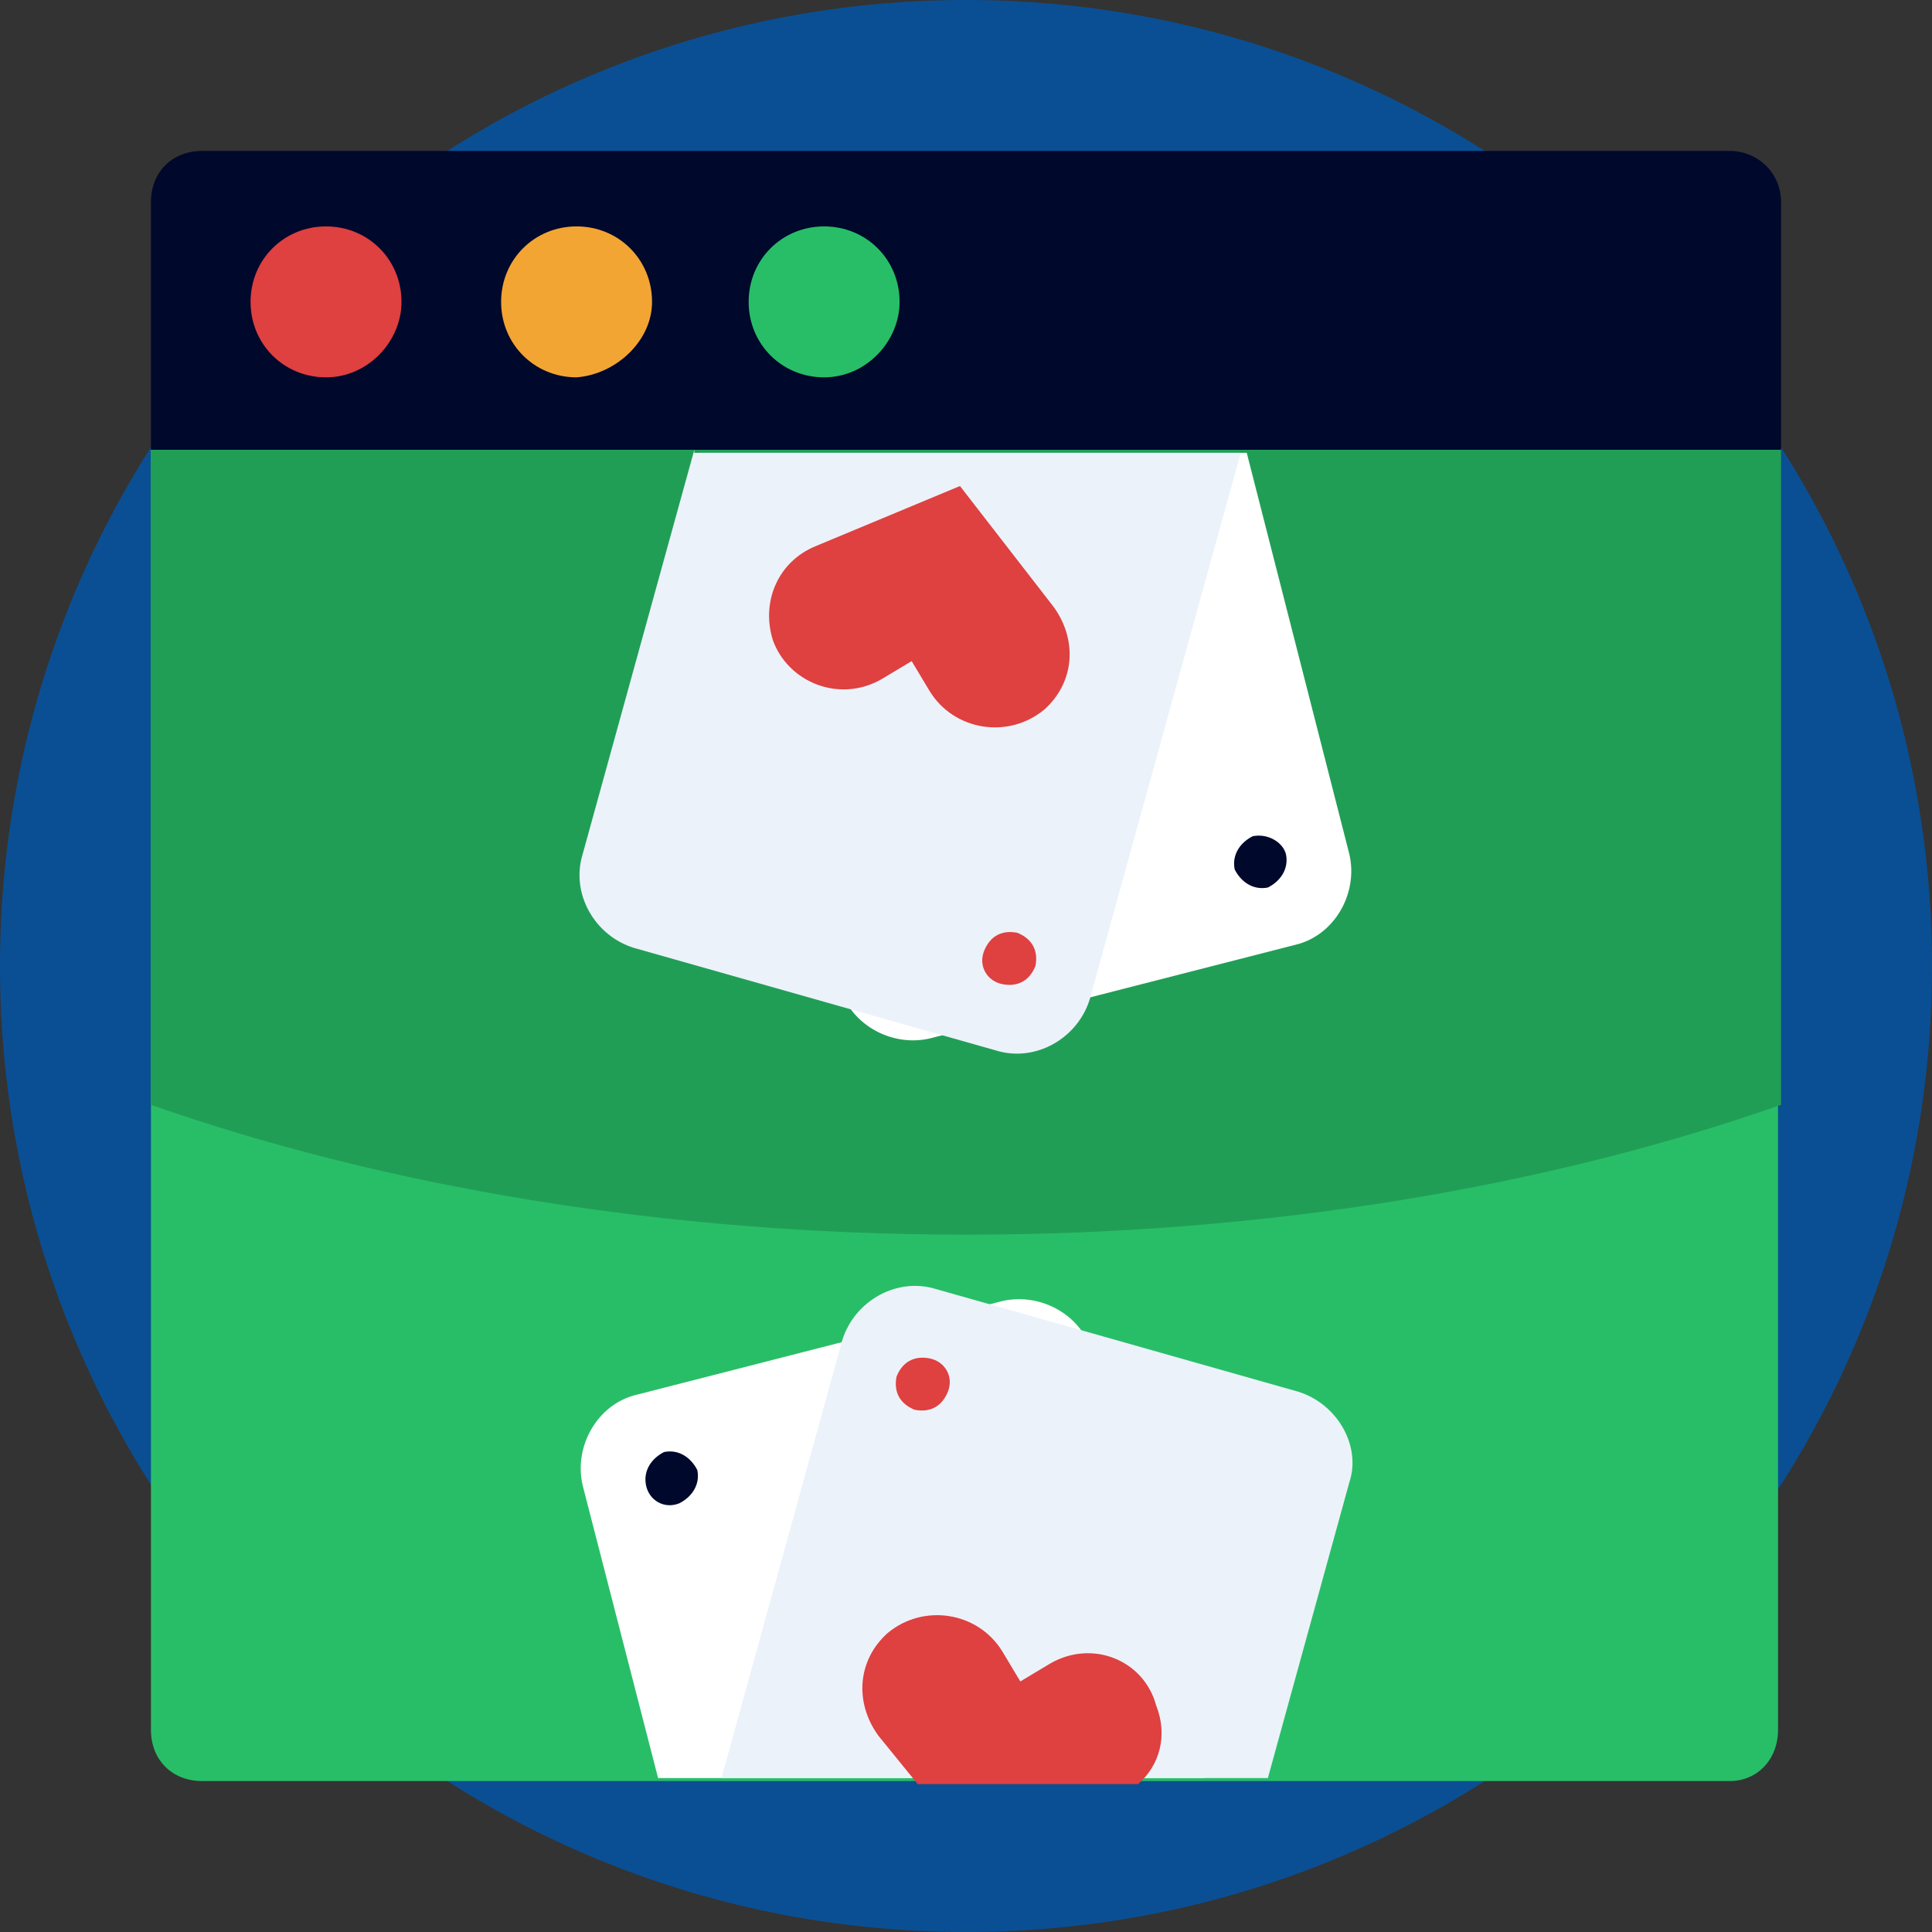
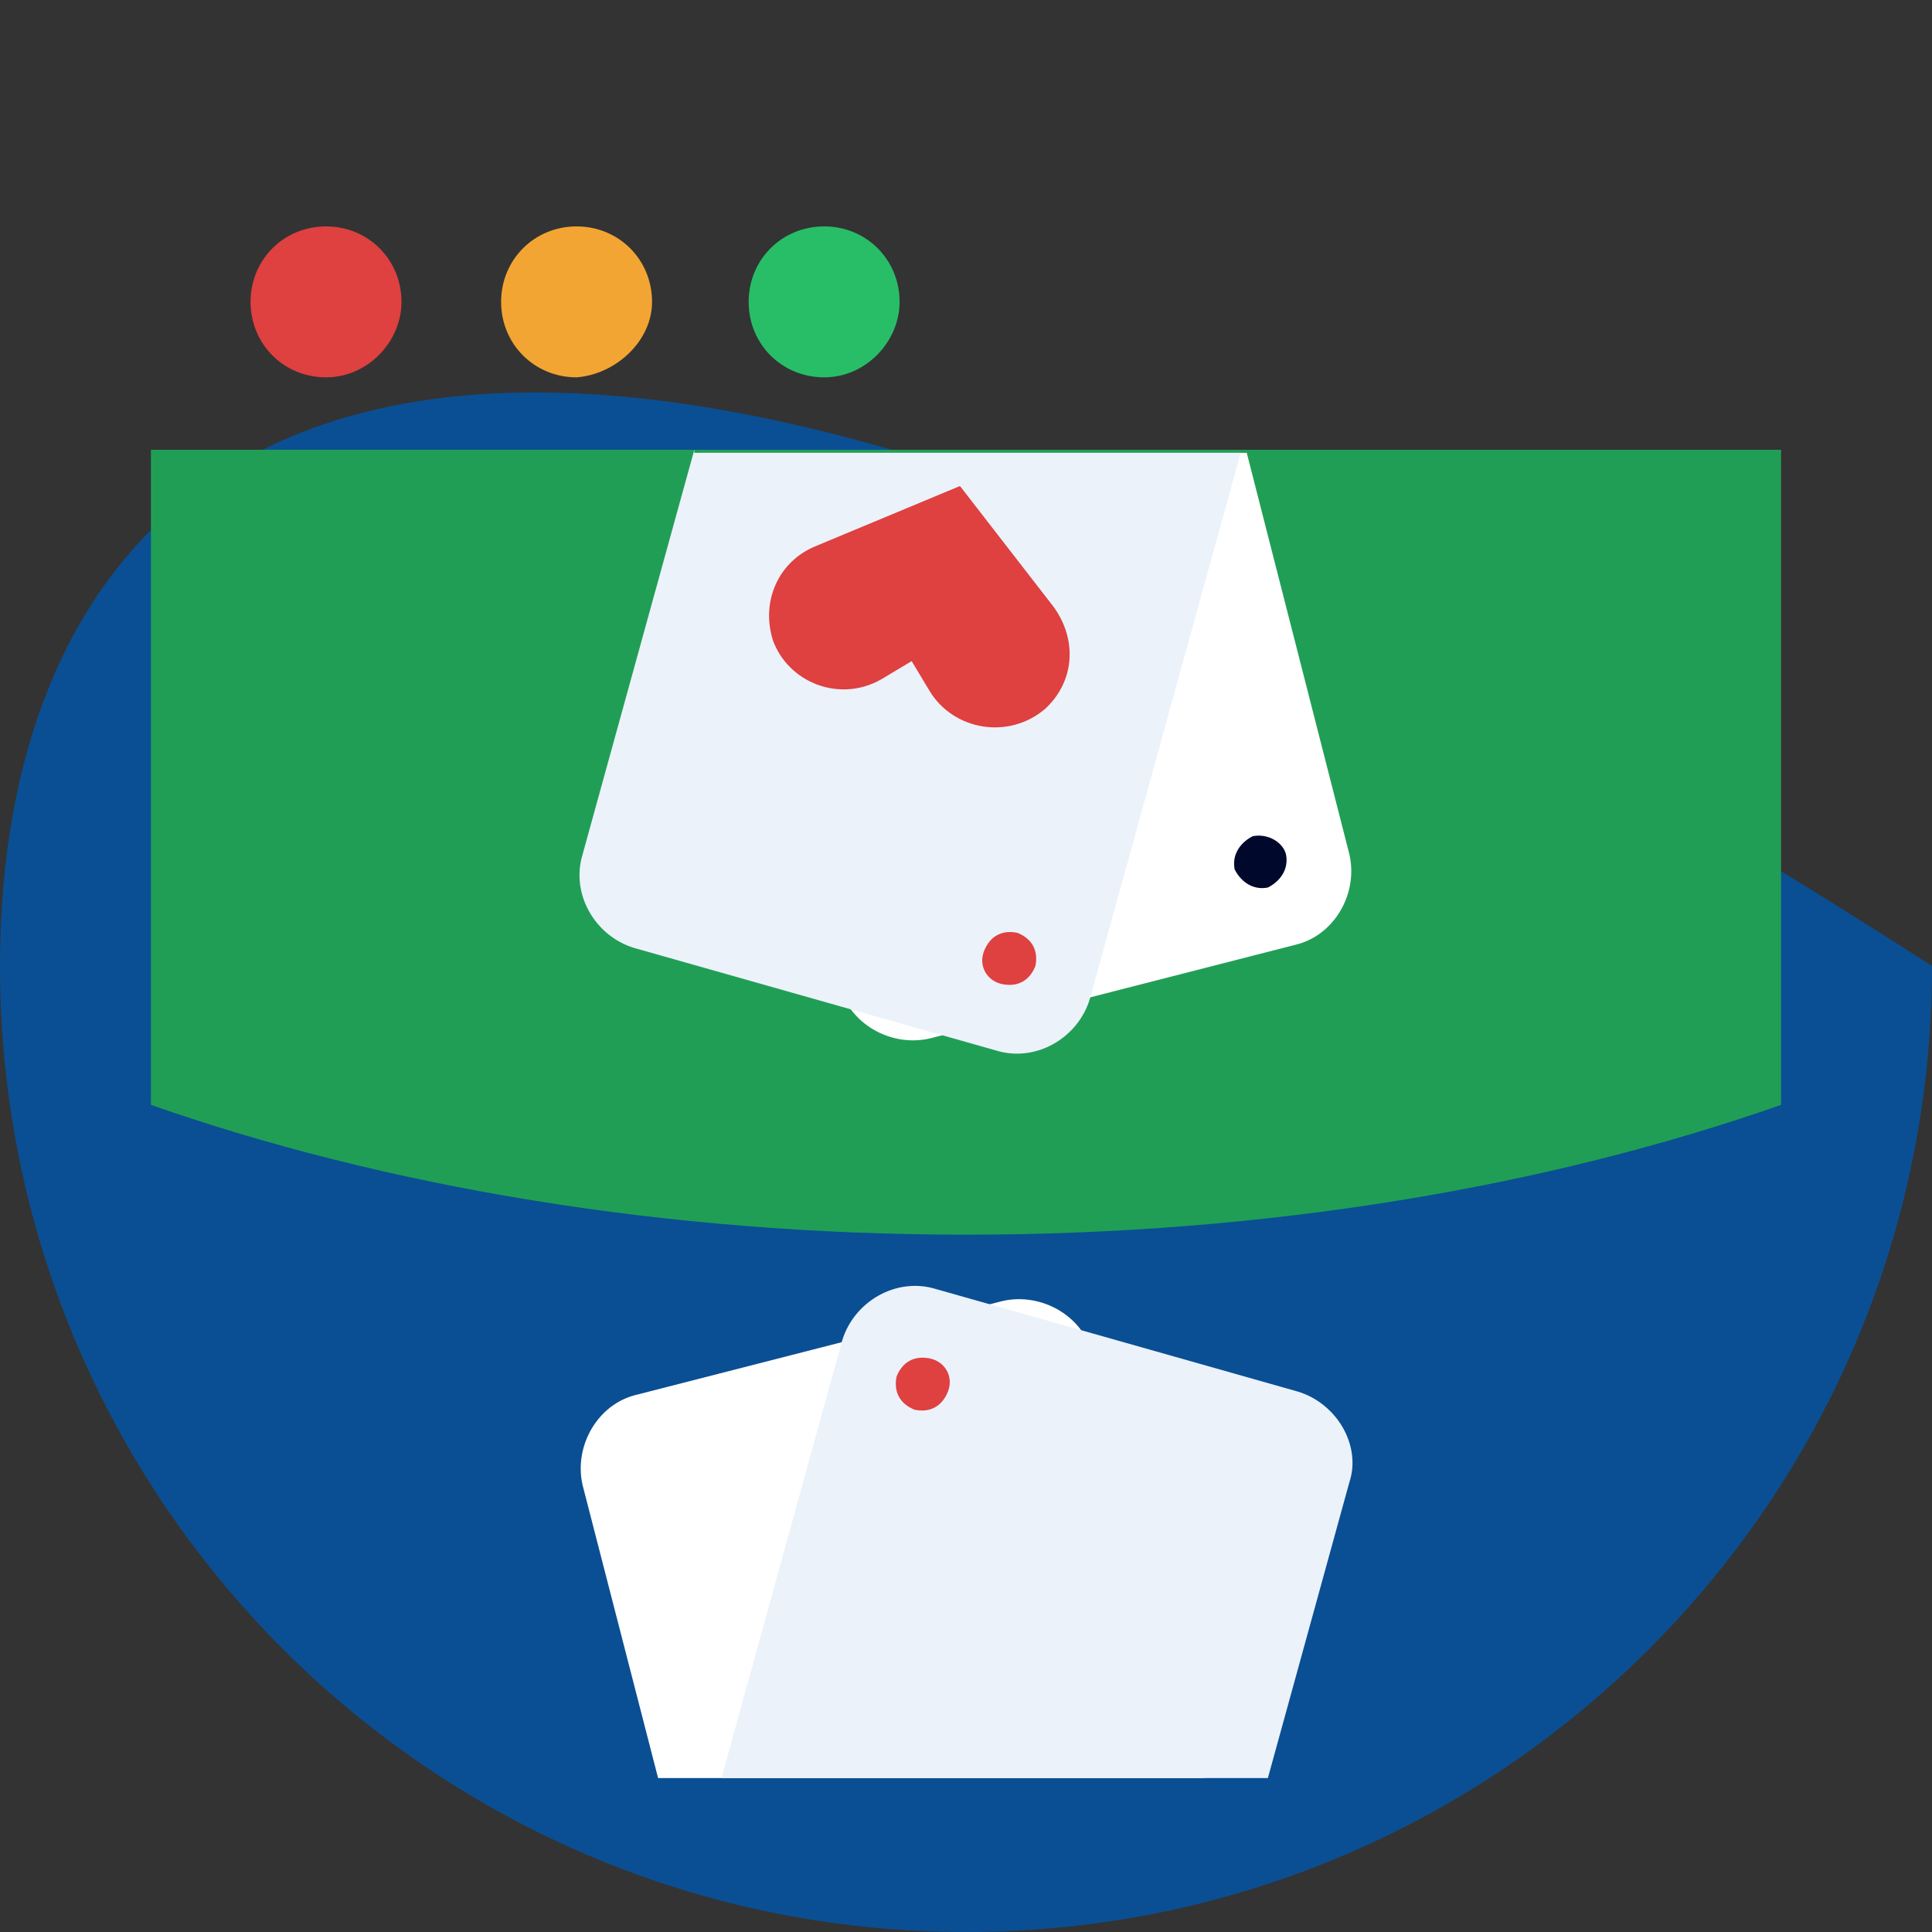
<svg xmlns="http://www.w3.org/2000/svg" width="64" height="64" viewBox="0 0 64 64" fill="none">
  <rect x="0" y="0" width="64" height="64" fill="#333333" stroke="none" />
  <g clip-path="url(#clip0_827_8058)">
-     <path d="M32 64C49.673 64 64 49.673 64 32C64 14.327 49.673 0 32 0C14.327 0 0 14.327 0 32C0 49.673 14.327 64 32 64Z" fill="#0A4F93" />
-     <path d="M57.3 59H6.7C5.7 59 5 58.3 5 57.3V14.9H58.9V57.3C58.9 58.3 58.2 59 57.3 59Z" fill="#28BE67" />
-     <path d="M58.9 14.9H5V6.7C5 5.7 5.7 5 6.7 5H57.3C58.2 5 59 5.7 59 6.7V14.9H58.9Z" fill="#00082C" />
+     <path d="M32 64C49.673 64 64 49.673 64 32C14.327 0 0 14.327 0 32C0 49.673 14.327 64 32 64Z" fill="#0A4F93" />
    <path d="M13.3 10C13.3 8.6 12.2 7.5 10.8 7.5C9.4 7.5 8.3 8.6 8.3 10C8.3 11.4 9.4 12.5 10.8 12.5C12.2 12.5 13.3 11.3 13.3 10Z" fill="#DF4040" />
    <path d="M21.6 10C21.6 8.6 20.5 7.5 19.1 7.5C17.7 7.5 16.6 8.6 16.6 10C16.6 11.4 17.7 12.5 19.1 12.5C20.4 12.4 21.6 11.3 21.6 10Z" fill="#F3A533" />
    <path d="M29.8 10C29.8 8.6 28.7 7.5 27.3 7.5C25.9 7.5 24.8 8.6 24.8 10C24.8 11.4 25.9 12.5 27.3 12.5C28.7 12.5 29.8 11.3 29.8 10Z" fill="#28BE67" />
    <path d="M36.2 44.9C35.9 43.6 34.5 42.8 33.2 43.1L21.1 46.2C19.8 46.5 19 47.9 19.3 49.2L21.8 58.9H39.9L36.2 44.9Z" fill="white" />
-     <path d="M21.4 49.2C21.3 48.7 21.6 48.3 22 48.1C22.5 48 22.9 48.3 23.1 48.7C23.2 49.2 22.9 49.6 22.5 49.8C22 50 21.5 49.7 21.4 49.2Z" fill="#00082C" />
    <path d="M43 46.1L31 42.7C29.7 42.3 28.3 43.1 27.9 44.4L23.9 58.9H42L44.7 49.1C45.1 47.9 44.3 46.5 43 46.1Z" fill="#EBF2FA" />
-     <path d="M34.8 55.1L33.8 55.7L33.2 54.7C32.4 53.4 30.6 53.1 29.4 54.1C28.4 55 28.3 56.4 29.1 57.5L30.4 59.1H37.7C38.4 58.5 38.7 57.5 38.3 56.5C37.9 55 36.2 54.3 34.8 55.1Z" fill="#DF4040" />
    <path d="M30.8 45C30.3 44.9 29.9 45.1 29.7 45.6C29.6 46.1 29.8 46.5 30.3 46.7C30.8 46.8 31.2 46.6 31.4 46.1C31.6 45.6 31.3 45.1 30.8 45Z" fill="#DF4040" />
    <path d="M5 36.6C12.7 39.3 22 40.9 32 40.9C42 40.9 51.3 39.3 59 36.6V14.9H5V36.6Z" fill="#219E56" />
    <path d="M27.8 32.6C28.1 33.9 29.5 34.7 30.8 34.4L42.9 31.3C44.2 31 45 29.6 44.7 28.3L41.3 15H23.2L27.8 32.6Z" fill="white" />
    <path d="M42.6 28.3C42.7 28.8 42.4 29.2 42 29.4C41.5 29.5 41.1 29.2 40.9 28.8C40.8 28.3 41.1 27.9 41.5 27.7C42 27.6 42.5 27.9 42.6 28.3Z" fill="#00082C" />
    <path d="M23 14.9L19.3 28.3C18.9 29.6 19.7 31 21 31.4L33 34.8C34.3 35.2 35.7 34.4 36.1 33.1L41.1 15H23V14.9Z" fill="#EBF2FA" />
    <path d="M29.2 22.5L30.2 21.9L30.8 22.9C31.6 24.2 33.4 24.5 34.6 23.5C35.6 22.6 35.7 21.2 34.9 20.1L31.8 16.1L27 18.1C25.8 18.6 25.2 19.9 25.6 21.2C26.1 22.6 27.8 23.3 29.2 22.5Z" fill="#DF4040" />
    <path d="M33.2 32.6C33.7 32.7 34.1 32.5 34.3 32C34.4 31.5 34.2 31.1 33.7 30.9C33.2 30.8 32.8 31 32.6 31.5C32.4 32 32.7 32.5 33.2 32.6Z" fill="#DF4040" />
  </g>
  <defs>
    <clipPath id="clip0_827_8058">
      <rect width="64" height="64" fill="white" />
    </clipPath>
  </defs>
</svg>